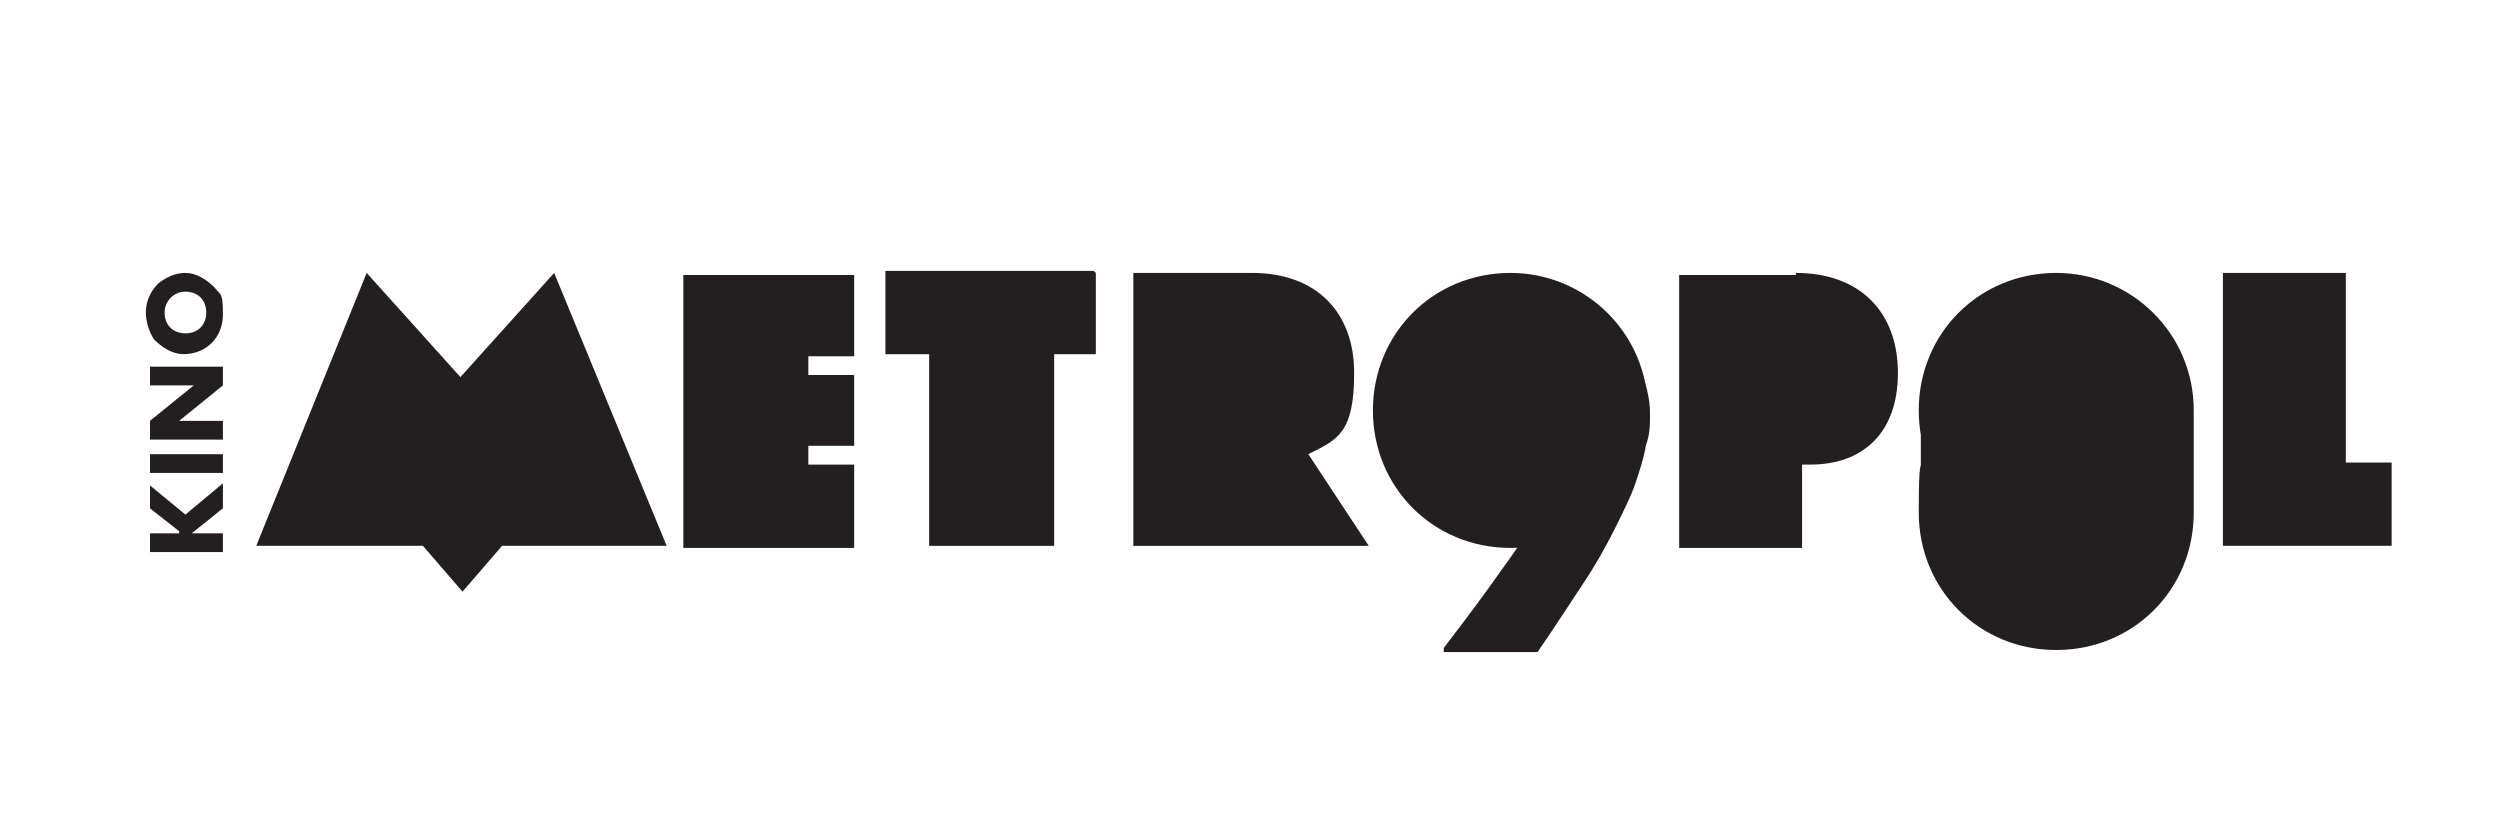
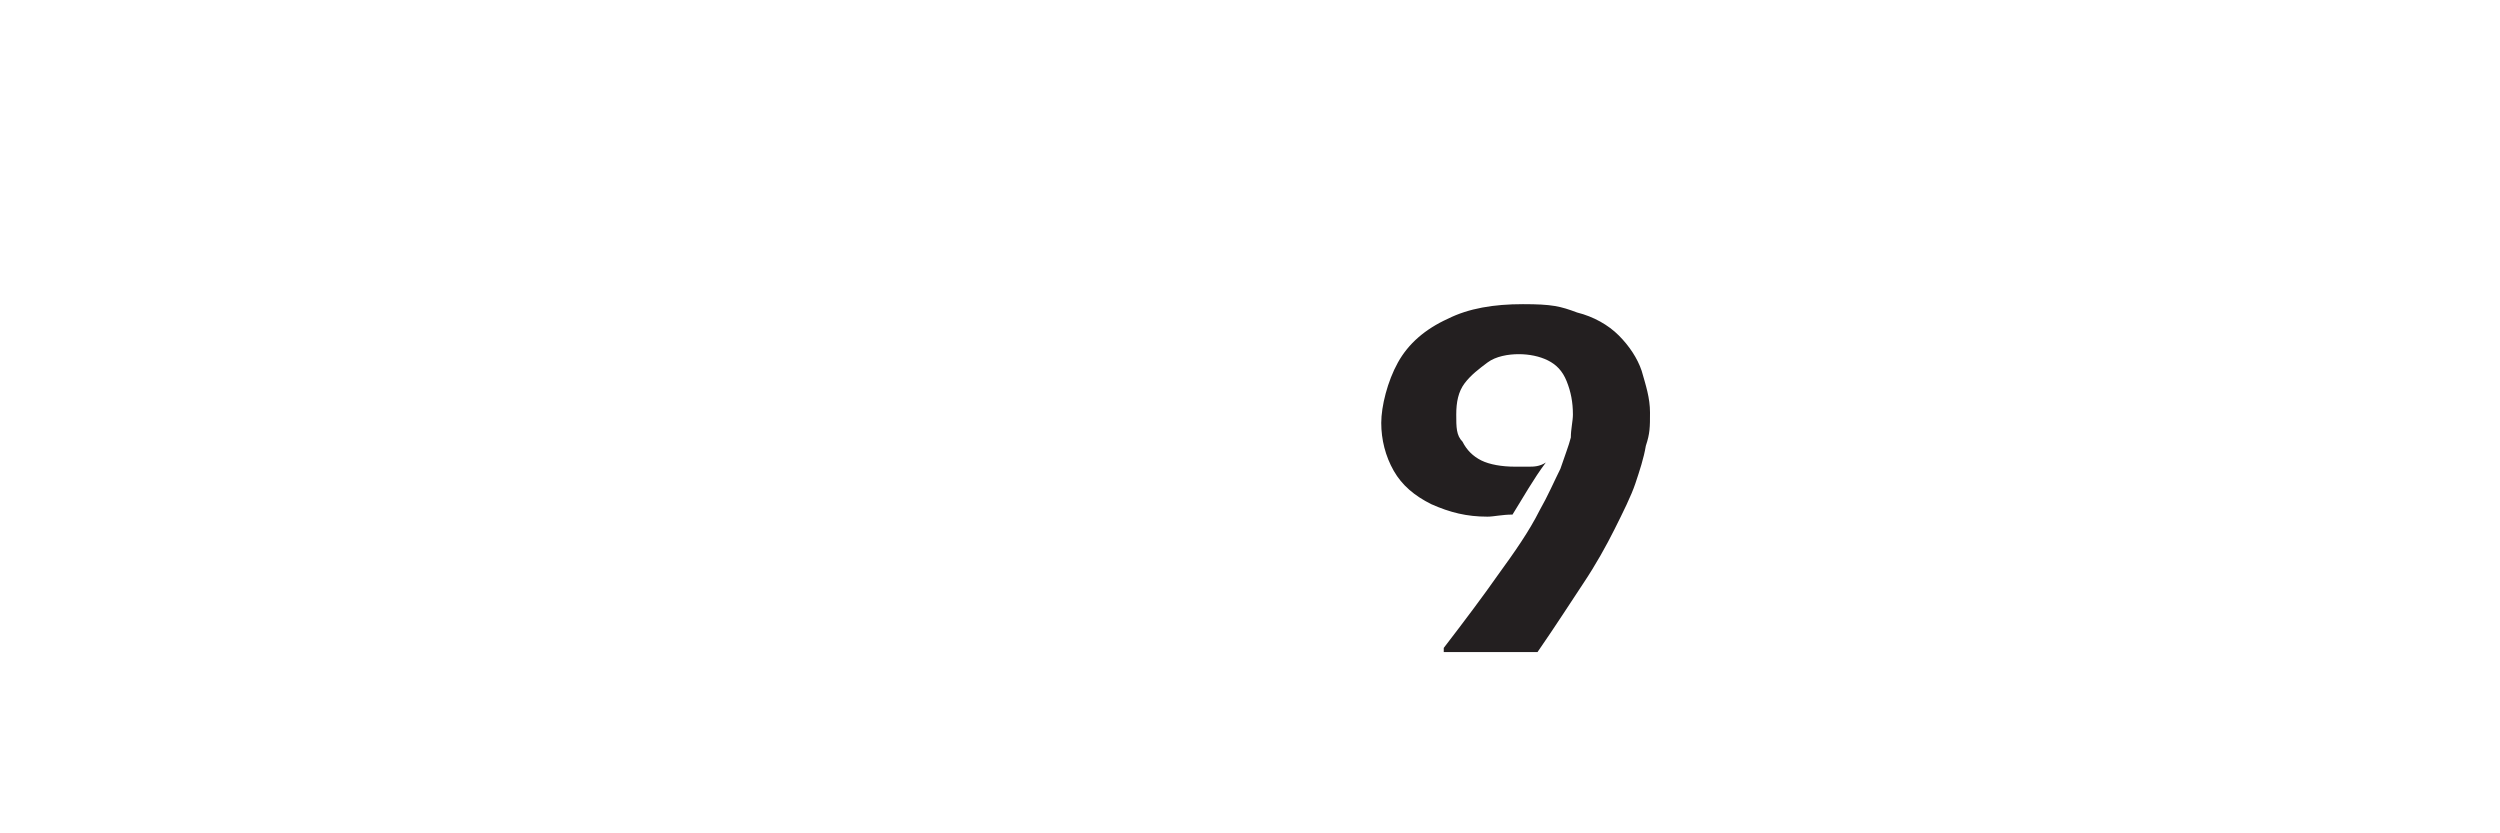
<svg xmlns="http://www.w3.org/2000/svg" id="Layer_1" version="1.1" viewBox="0 0 120 40">
  <defs>
    <style>
      .st0 {
        fill: #231f20;
      }
    </style>
  </defs>
-   <path class="st0" d="M7.9,15c0-.5.4-1,1-1s1,.4,1,1-.4,1-1,1-1-.4-1-1ZM7,15c0,.5.2,1,.4,1.3.4.4.9.7,1.4.7,1.1,0,1.9-.8,1.9-1.9s-.1-.9-.4-1.3c-.4-.4-.9-.7-1.4-.7s-.9.2-1.3.5c-.4.4-.6.9-.6,1.4ZM10.7,17.6v.9l-2.1,1.7h2.1v.9h-3.5v-.9l2.1-1.7h-2.1v-.9h3.5ZM10.7,21.8v.9h-3.5v-.9h3.5ZM52.6,13.1h0s0,0,0,0v3.9h0s0,0,0,0h-2v9.2h-6v-9.2h-2.1v-4h10ZM86.2,13.1c3.1,0,4.9,1.9,4.9,4.8s-1.7,4.4-4.2,4.4h-.4v4h-5.9v-13.1h5.6ZM41,13.1v4h-2.2v.9h2.2v3.4h-2.2v.9h2.2v4h-.5s-7.7,0-7.7,0v-13.1h0s8.2,0,8.2,0ZM60.1,13.1c3.1,0,4.9,1.9,4.9,4.8s-.8,3.2-2.2,3.9c0,0,0,0,0,0l2.9,4.4h-11.3v-13.1h5.7ZM112.6,13.1v9.1h2.2v4h0s-8.1,0-8.1,0v-13.1h5.9ZM98.7,13.1c3.6,0,6.6,2.9,6.6,6.6s-2.9,6.6-6.6,6.6-6.6-2.9-6.6-6.6,2.9-6.6,6.6-6.6ZM98.7,18c3.6,0,6.6,2.9,6.6,6.6s-2.9,6.6-6.6,6.6-6.6-2.9-6.6-6.6.2-1.7.5-2.4c1-2.4,3.3-4.1,6.1-4.1ZM72.5,13.1c3.6,0,6.6,2.9,6.6,6.6s-2.9,6.6-6.6,6.6-6.6-2.9-6.6-6.6,2.9-6.6,6.6-6.6ZM8.6,25.5l-1.4-1.1v-1.1l1.7,1.4,1.8-1.5v1.2l-1.5,1.2h1.5v.9h-3.5v-.9h1.4ZM12.3,26.2l5.3-13.1,4.5,5,4.5-5,5.4,13.1h-7.9l-1.9,2.2-1.9-2.2h-8ZM92.2,19.9,105.3,24.7h-13.1v-4.8h13.1v4.8Z" />
  <path class="st0" d="M69.3,31.1c1-1.3,1.9-2.5,2.6-3.5.8-1.1,1.5-2.1,2-3.1.4-.7.7-1.4,1-2,.2-.6.4-1.1.5-1.5,0-.4.1-.8.1-1.1,0-.6-.1-1.1-.3-1.6-.2-.5-.5-.8-.9-1-.4-.2-.9-.3-1.4-.3s-1.1.1-1.5.4-.8.6-1.1,1c-.3.4-.4.9-.4,1.5s0,1,.3,1.3c.2.4.5.7.9.9.4.2,1,.3,1.6.3s.5,0,.7,0c.2,0,.5,0,.8-.2-.6.8-1.1,1.7-1.6,2.5-.5,0-.9.1-1.2.1-1,0-1.8-.2-2.7-.6-.8-.4-1.4-.9-1.8-1.6-.4-.7-.6-1.5-.6-2.3s.3-2,.8-2.9c.5-.9,1.3-1.6,2.4-2.1,1-.5,2.2-.7,3.6-.7s1.8.1,2.6.4c.8.2,1.5.6,2,1.1s.9,1.1,1.1,1.7c.2.7.4,1.3.4,2s0,1-.2,1.6c-.1.6-.3,1.2-.5,1.8-.2.6-.6,1.4-1,2.2-.4.8-.9,1.7-1.5,2.6-.6.9-1.3,2-2.2,3.3-.7,0-1.4,0-2.1,0h-2.4Z" />
</svg>